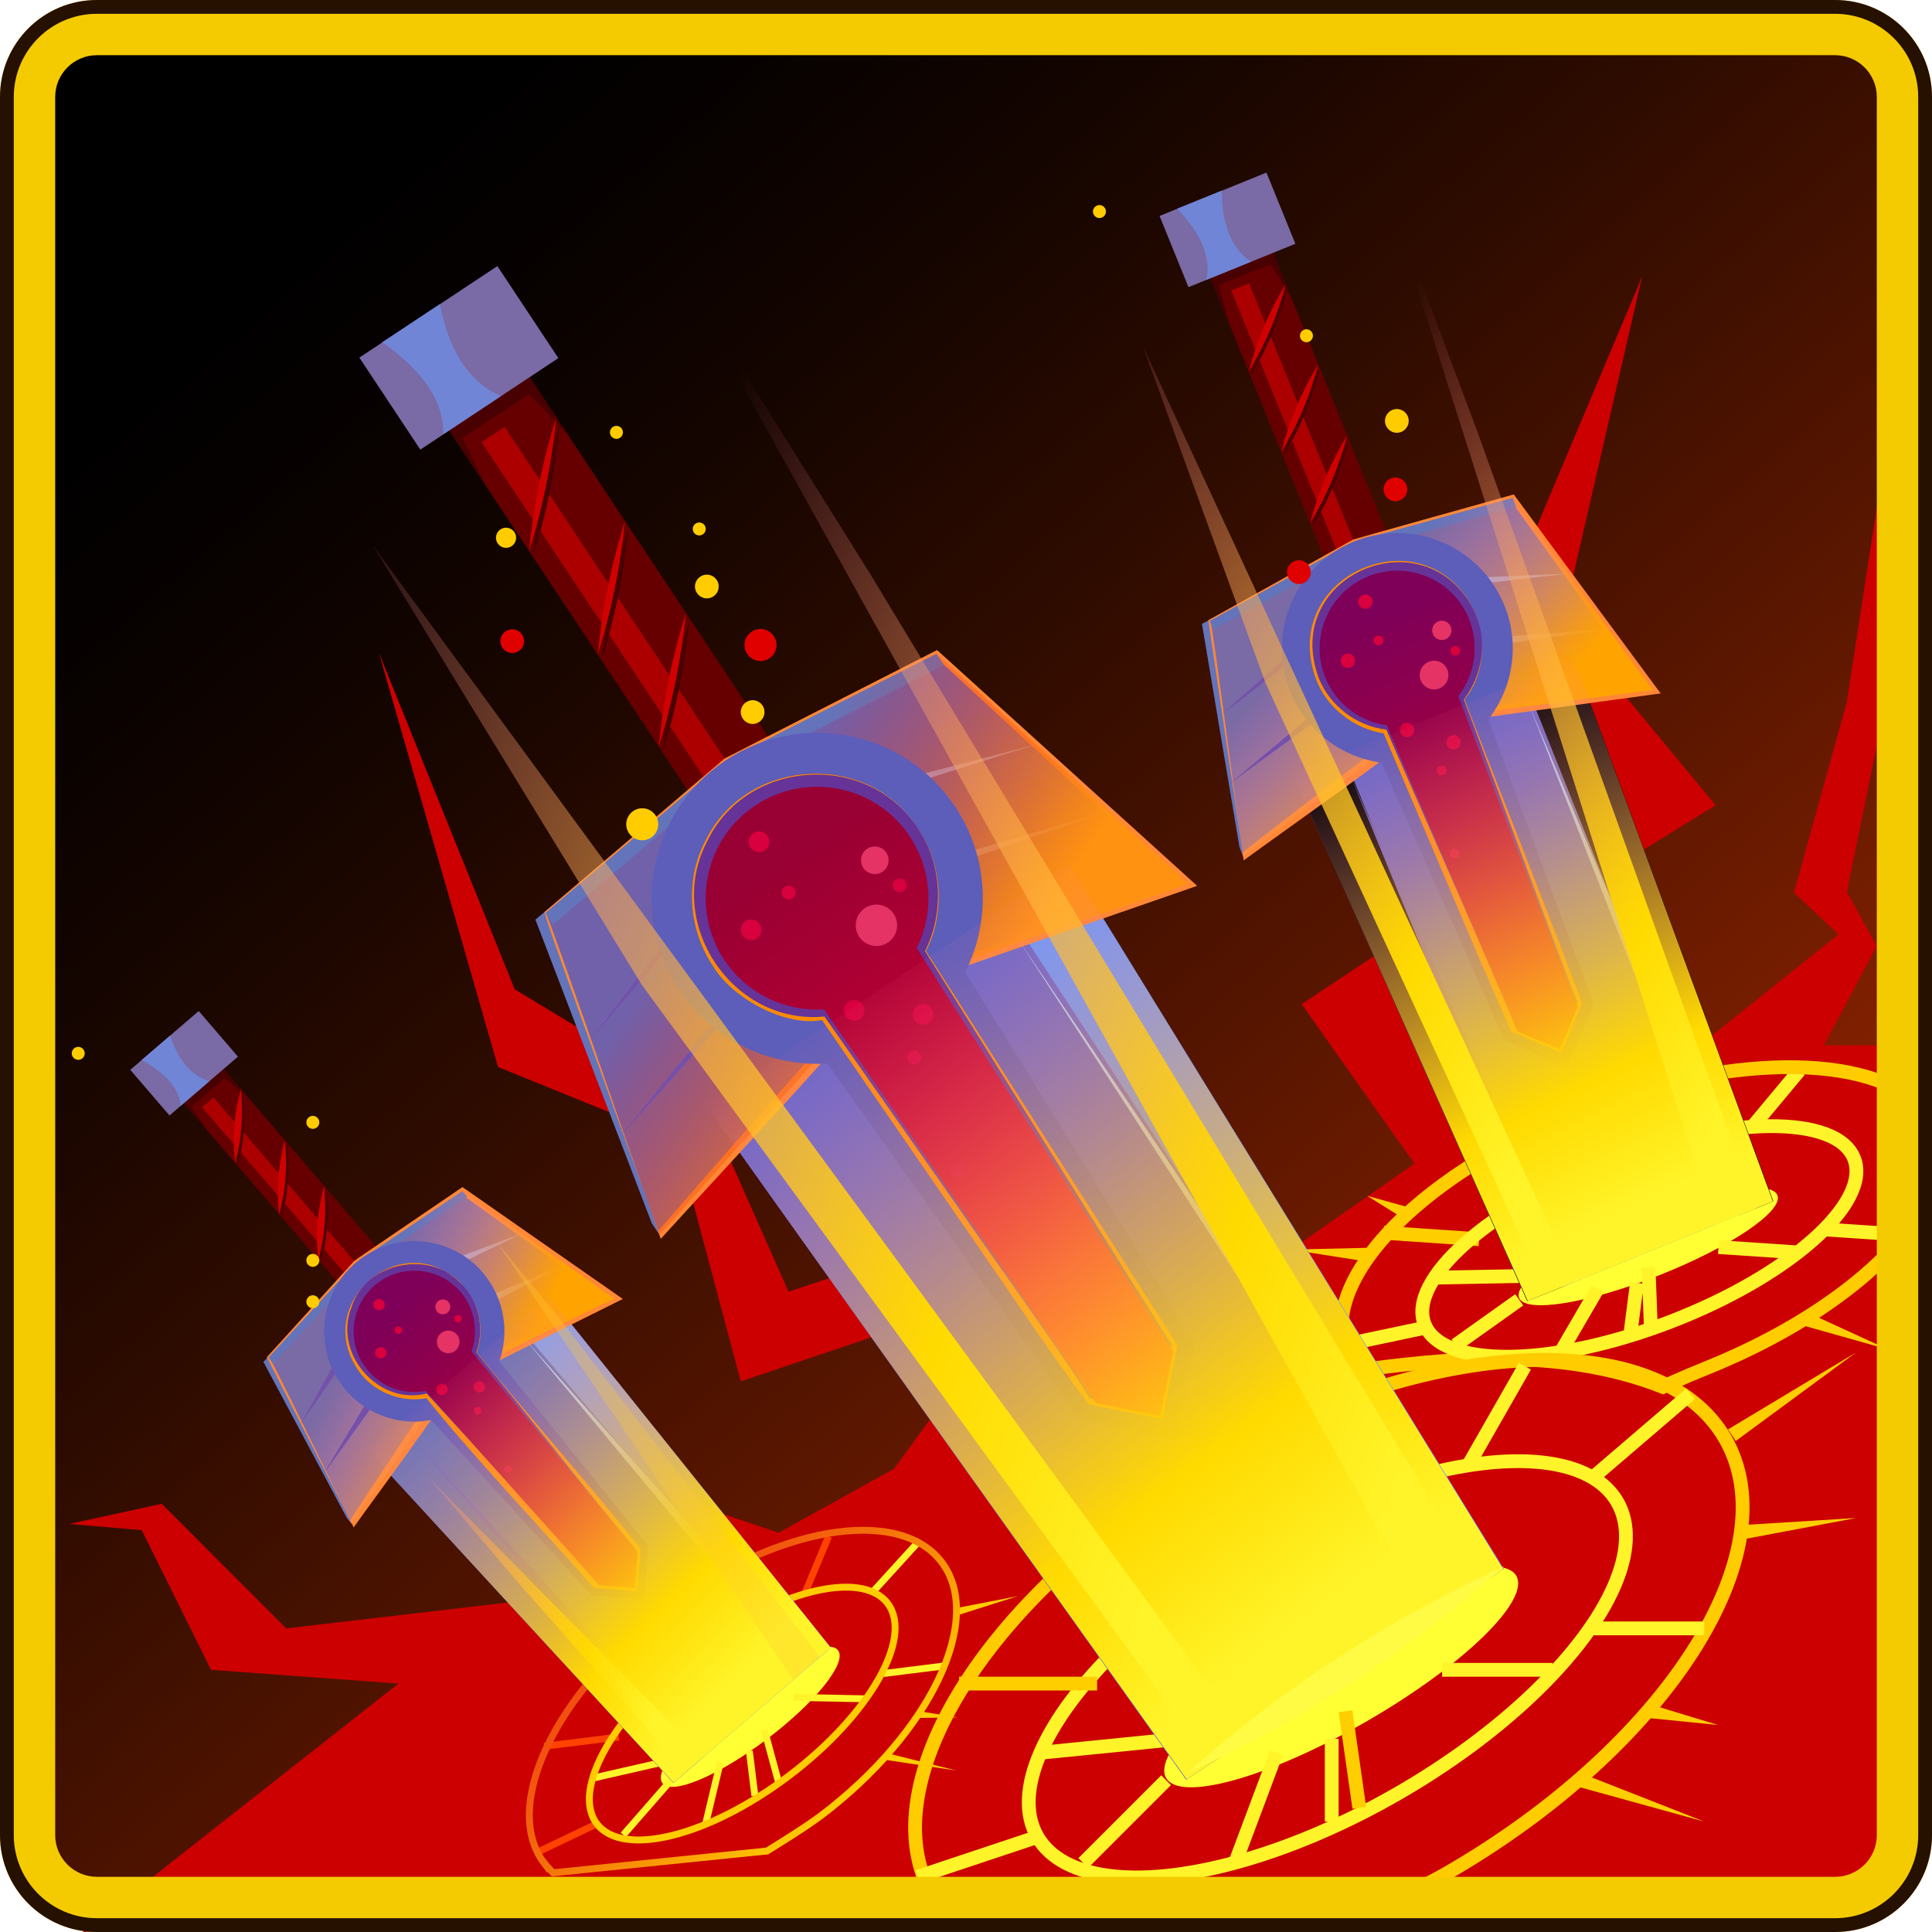
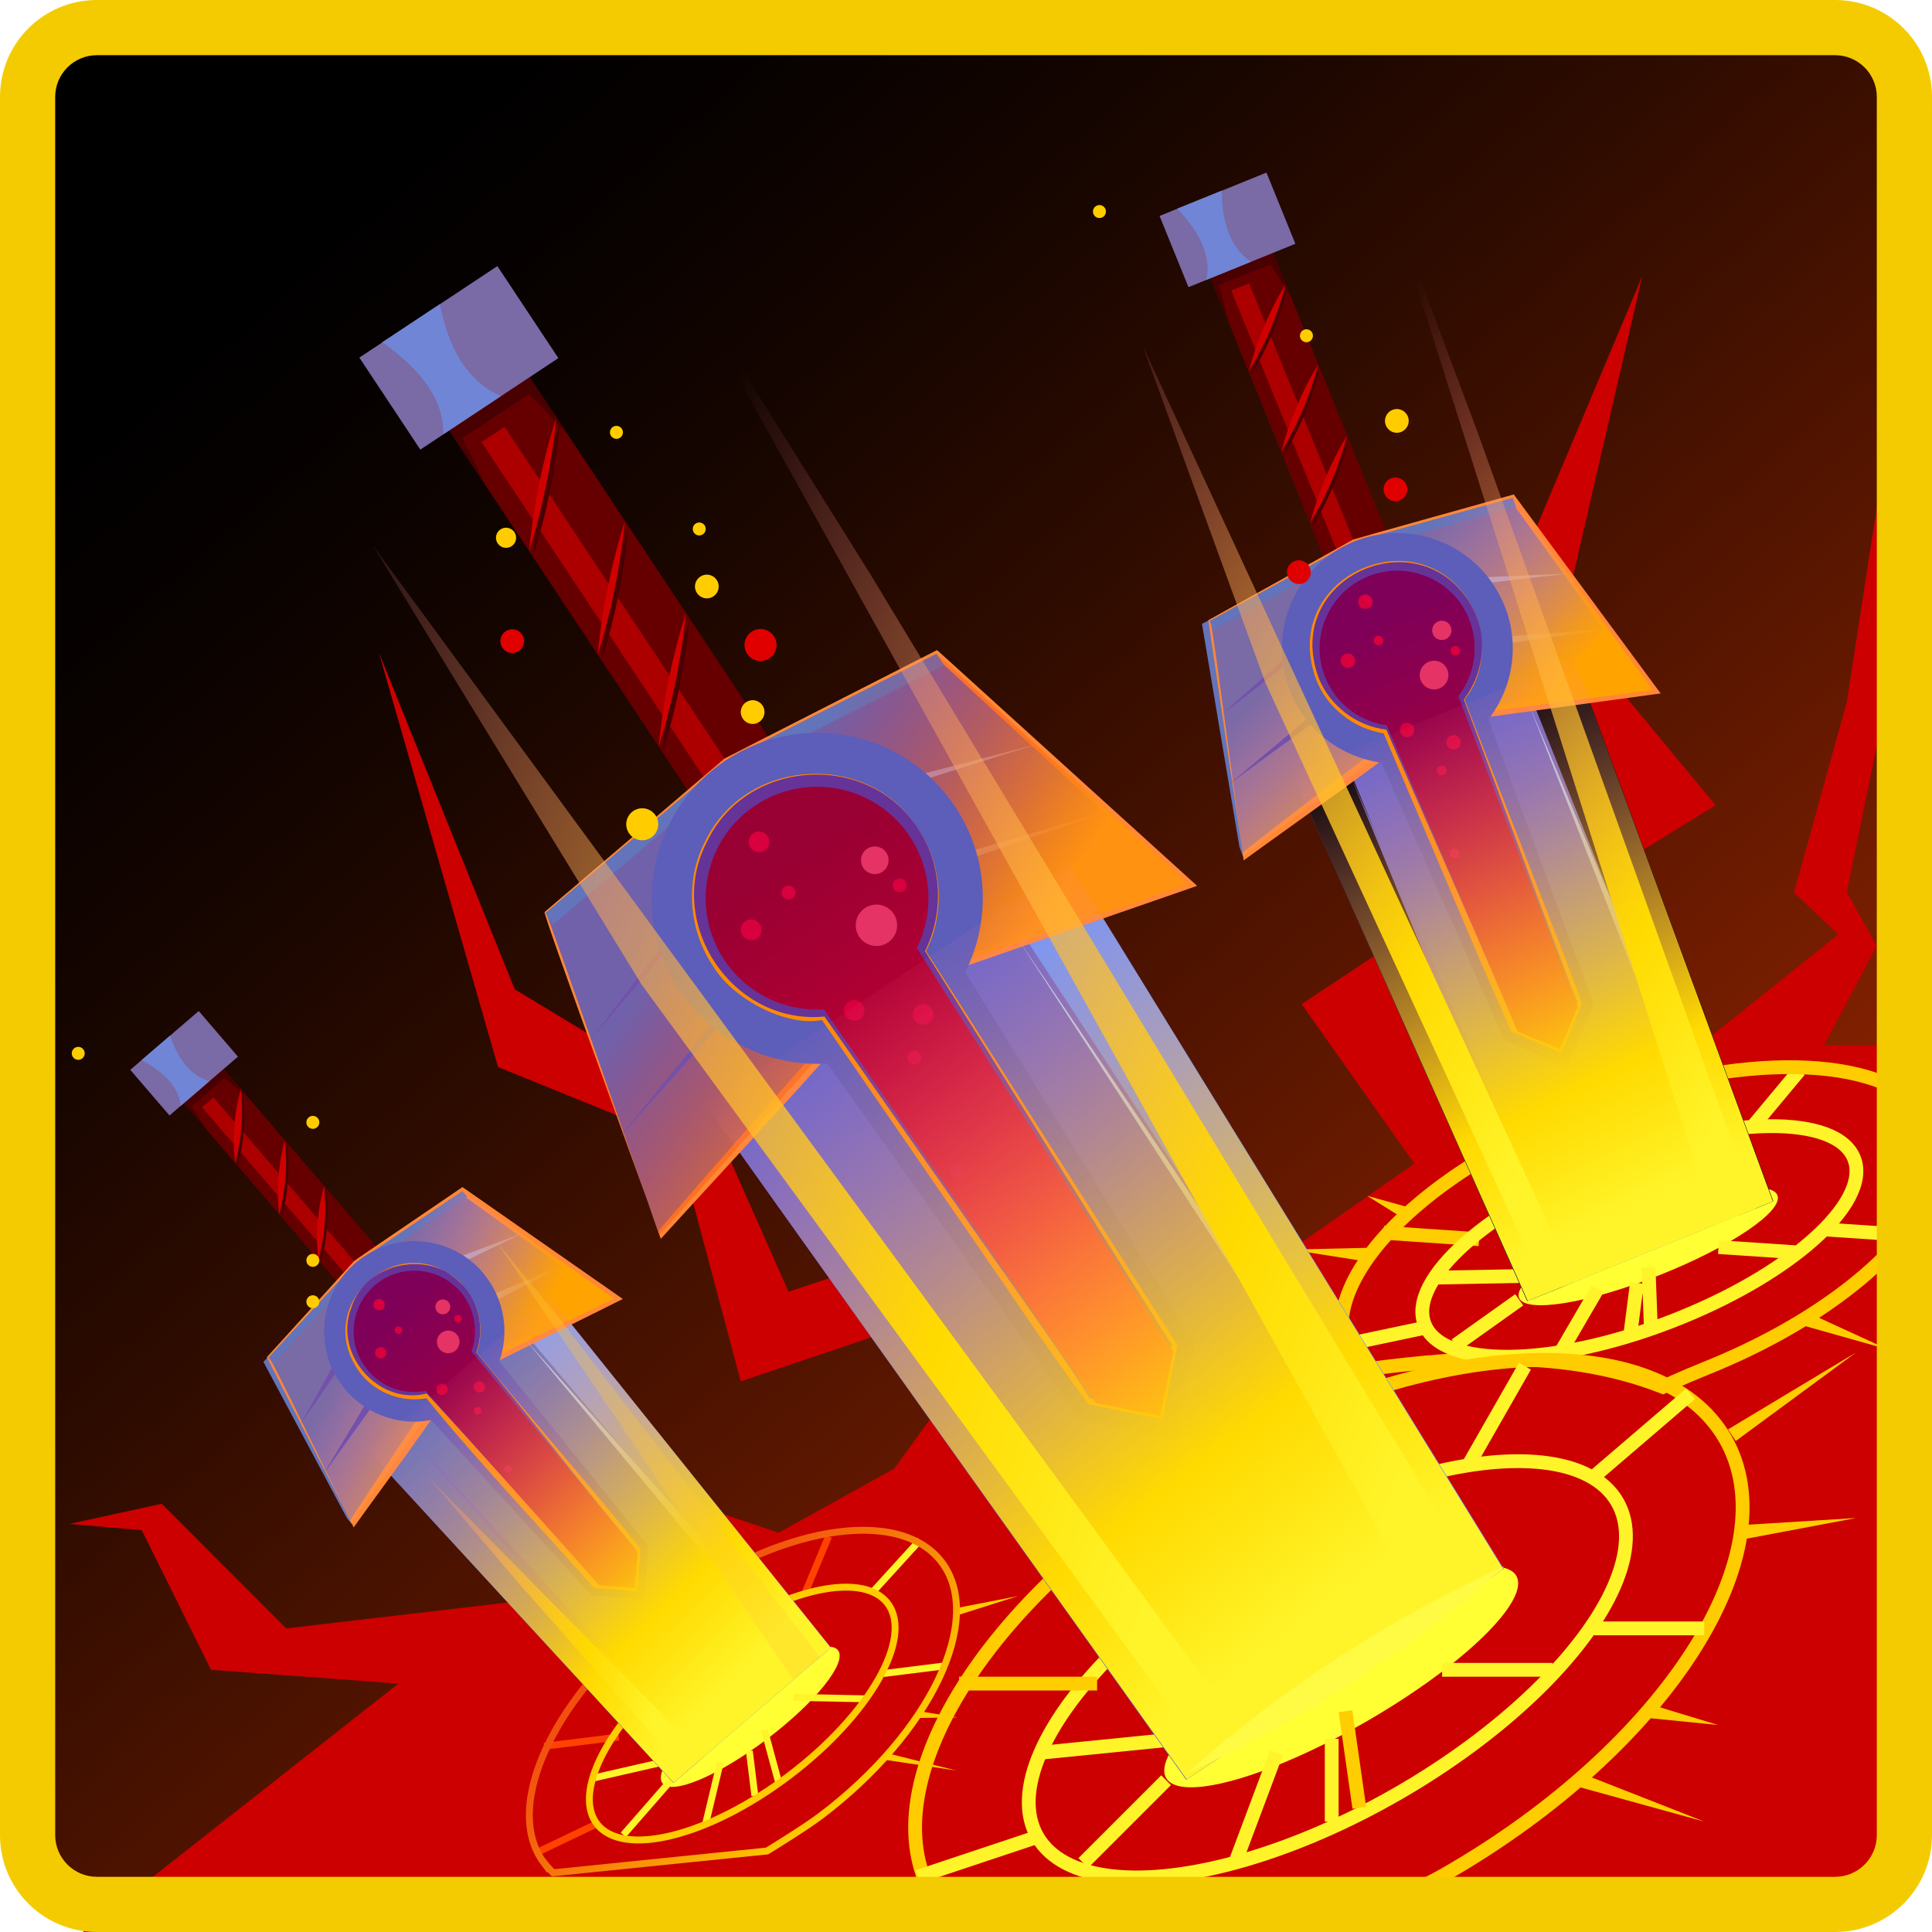
<svg xmlns="http://www.w3.org/2000/svg" xmlns:xlink="http://www.w3.org/1999/xlink" width="140" height="140">
  <defs>
    <linearGradient id="i" x1="22.34" y1="15.76" x2="111.57" y2="117.31" gradientUnits="userSpaceOnUse">
      <stop offset="0" />
      <stop offset=".09" stop-color="#090200" />
      <stop offset=".24" stop-color="#220800" />
      <stop offset=".43" stop-color="#4c1300" />
      <stop offset=".65" stop-color="#862100" />
      <stop offset=".89" stop-color="#c30" />
    </linearGradient>
    <linearGradient id="j" x1="46.87" y1="117.13" x2="60.81" y2="131.06" gradientUnits="userSpaceOnUse">
      <stop offset="0" stop-color="#f14d10" />
      <stop offset=".14" stop-color="#f2560e" />
      <stop offset=".37" stop-color="#f46f0b" />
      <stop offset=".67" stop-color="#f99906" />
      <stop offset=".99" stop-color="#ffce00" />
    </linearGradient>
    <linearGradient id="k" x1="106.58" y1="-66.97" x2="112.25" y2="-44.21" gradientTransform="rotate(-40.67 304.975 114.345)" gradientUnits="userSpaceOnUse">
      <stop offset="0" stop-color="#6374ba" />
      <stop offset=".1" stop-color="#6478be" />
      <stop offset=".66" stop-color="#6b8ed7" />
      <stop offset="1" stop-color="#6e97e0" />
    </linearGradient>
    <linearGradient id="l" x1="100.67" y1="-59.7" x2="104.99" y2="-53.08" gradientTransform="rotate(-40.67 304.975 114.345)" gradientUnits="userSpaceOnUse">
      <stop offset="0" stop-color="#6374ba" />
      <stop offset="1" stop-color="#5250ad" />
    </linearGradient>
    <linearGradient id="m" x1="42.54" y1="73.68" x2="33.01" y2="67.26" gradientTransform="rotate(-7.13 264.194 139.404)" gradientUnits="userSpaceOnUse">
      <stop offset="0" stop-color="#ffa300" />
      <stop offset=".13" stop-color="#ff9e11" stop-opacity=".9" />
      <stop offset=".4" stop-color="#ff943d" stop-opacity=".64" />
      <stop offset=".79" stop-color="#ff8484" stop-opacity=".23" />
      <stop offset="1" stop-color="#ff7bac" stop-opacity="0" />
    </linearGradient>
    <linearGradient id="n" x1="108.15" y1="-57.92" x2="108.07" y2="-80.37" gradientTransform="rotate(-40.67 304.975 114.345)" gradientUnits="userSpaceOnUse">
      <stop offset="0" stop-color="#e20011" />
      <stop offset=".39" stop-color="#b50030" />
      <stop offset=".79" stop-color="#8e004d" />
      <stop offset="1" stop-color="#7f0058" />
    </linearGradient>
    <linearGradient id="o" x1="113.26" y1="-44.18" x2="111.09" y2="-75.14" gradientTransform="rotate(-40.67 307.695 121.706) scale(1.02 1)" gradientUnits="userSpaceOnUse">
      <stop offset="0" stop-color="#fff429" />
      <stop offset=".15" stop-color="#ffe30f" />
      <stop offset=".24" stop-color="#ffda00" />
      <stop offset=".33" stop-color="#ffd011" stop-opacity=".9" />
      <stop offset=".54" stop-color="#ffb73d" stop-opacity=".64" />
      <stop offset=".84" stop-color="#ff9084" stop-opacity=".23" />
      <stop offset="1" stop-color="#ff7bac" stop-opacity="0" />
    </linearGradient>
    <linearGradient id="p" x1="-1321.06" y1="-21.04" x2="-1322.75" y2="-45.15" gradientTransform="rotate(-43.13 137.355 -207.235) scale(.12 1.16)" xlink:href="#o" />
    <linearGradient id="q" x1="136.75" y1="-9.94" x2="143.99" y2="19.16" gradientTransform="rotate(-22.08 303.294 107.059)" gradientUnits="userSpaceOnUse">
      <stop offset="0" stop-color="#66c" />
      <stop offset=".27" stop-color="#67c" />
      <stop offset=".72" stop-color="#6690cc" />
      <stop offset="1" stop-color="#69c" />
    </linearGradient>
    <linearGradient id="r" x1="129.18" y1="-.65" x2="134.71" y2="7.82" gradientTransform="rotate(-22.08 303.294 107.059)" xlink:href="#l" />
    <linearGradient id="s" x1="349.49" y1="-.65" x2="355.02" y2="7.82" gradientTransform="scale(-1 1) rotate(22.08 -53.812 -1171.09)" gradientUnits="userSpaceOnUse">
      <stop offset="0" stop-color="#6374ba" />
      <stop offset="1" stop-color="#81a3ef" />
    </linearGradient>
    <linearGradient id="t" x1="99.28" y1="103.32" x2="87.1" y2="95.12" gradientTransform="rotate(11.46 339.689 115.399)" xlink:href="#m" />
    <linearGradient id="u" x1="138.74" y1="1.63" x2="138.65" y2="-27.07" gradientTransform="rotate(-22.08 303.294 107.059)" xlink:href="#n" />
    <linearGradient id="v" x1="143.78" y1="19.2" x2="141.01" y2="-20.38" gradientTransform="rotate(-22.08 306.017 121.051) scale(1.02 1)" xlink:href="#o" />
    <linearGradient id="w" x1="-653.94" y1="73.14" x2="-656.6" y2="35.12" gradientTransform="rotate(-22.08 -96.979 -505.938) scale(.17 1.65)" xlink:href="#o" />
    <linearGradient id="x" x1="-1095.82" y1="31.46" x2="-1100.2" y2="-31.04" gradientTransform="matrix(.109 -.05 .482 1.055 212.34 .48)" xlink:href="#o" />
    <linearGradient id="y" x1="69.07" y1="76.01" x2="51.58" y2="64.22" gradientUnits="userSpaceOnUse">
      <stop offset="0" stop-color="#ff9210" />
      <stop offset=".13" stop-color="#fd8611" stop-opacity=".9" />
      <stop offset=".4" stop-color="#fb6714" stop-opacity=".64" />
      <stop offset=".79" stop-color="#f63719" stop-opacity=".23" />
      <stop offset="1" stop-color="#f41c1c" stop-opacity="0" />
    </linearGradient>
    <linearGradient id="a`" x1="128.04" y1="-30.83" x2="127.9" y2="-72.04" gradientTransform="rotate(-33.54 315.102 112.312)" gradientUnits="userSpaceOnUse">
      <stop offset="0" stop-color="#f03" />
      <stop offset=".4" stop-color="#d00033" />
      <stop offset=".8" stop-color="#a80033" />
      <stop offset="1" stop-color="#903" />
    </linearGradient>
    <linearGradient id="aa" x1="134.31" y1="-5.61" x2="130.33" y2="-62.44" gradientTransform="rotate(-33.54 317.822 121.366) scale(1.02 1)" xlink:href="#o" />
    <linearGradient id="ab" x1="-693.88" y1="57.1" x2="-697.71" y2="2.51" gradientTransform="rotate(-33.54 10.168 -265.995) scale(.17 1.65)" xlink:href="#o" />
    <linearGradient id="ac" x1="-1202.27" y1="8.51" x2="-1208.55" y2="-81.21" gradientTransform="matrix(.097 -.071 .682 .938 192.05 28.08)" xlink:href="#o" />
    <style>.ai,.aj,.ak,.al,.am{fill:none;stroke-miterlimit:10}.aj,.ak{stroke-width:.5px}.ai{stroke:#fc0}.ba{fill:#6374ba}.bb{fill:#5d5dba}.bd{fill:#94aeff}.be{fill:#490000}.bh{fill:#e53366}.bl{fill:#a9daff}.bp{fill:#66c}.bq{fill:#7a6aa5}.br{fill:#7085d6}.bs{opacity:.65}.bs,.bt{fill:#d10000}.bu{fill:#d8003e}.bv{fill:#ff3}.bx{fill:#ffce00}.aj,.am{stroke:#fff429}.ca{fill:#ff8b00}.ak{stroke:#ff4200}.cc{fill:#639}.cd{fill:#7450ad}.ce{fill:#600}.cf{fill:#fc0}.al{stroke:#ffce00}.ci{fill:#e00000}.cj{fill:#ff8736}</style>
  </defs>
  <g style="isolation:isolate">
    <g id="h">
      <rect width="140" height="140" rx="8.27" ry="8.27" />
      <rect width="140" height="140" rx="8.27" ry="8.27" style="fill:url(#i);opacity:.63" />
      <path d="M6 140h125.73l8.27-8V75.75h-7.83l3.83-7.2-2.17-3.9 3.32-16.25-.96-12.89-2.36 15.35L130 64.68l3.22 3.03-14.83 11.85-9.12 2.04-1.48-13.05 16.53-10.2-11.07-13.37L119 20.02l-12.91 30.66 10.54 7.3-22.31 14.78 8.17 11.56L82.8 98.06l-1.3-12.54-24.36 8.08-6-13.54-13.84-8.37-9.84-24.38 8.63 30.01L49 82.56l4.68 17.54 20.82-7.03-9.71 13.36-8.37 4.64-6.2-2.1-11.42 6.92L20.74 118l-9.02-9.03-6.7 1.46 5.25.45L15.29 121l13.58 1L6 140z" style="fill:#c00" />
      <ellipse class="bv" cx="54.36" cy="124.41" rx="7.98" ry="2.02" transform="rotate(-37.13 54.356 124.398)" />
      <path class="aj" d="m57.5 123 5.11.1" />
      <path class="ak" d="m58.35 115.39 1.69-4.05" />
      <path class="aj" d="m64.03 121.27 4.32-.54M49.5 128l-4.33 4.96m-2.16-4.12 5.34-1.22" />
      <path class="ak" d="m39.43 126.54 5.41-.67m-6.09 8.44 4.67-2.23" />
      <path class="aj" d="m66.66 111.61-3.38 3.71m-8.58 14.8-.4-3.24m-3.18 5.34 1.08-4.53m4.2 1.39-1.01-3.72" />
      <path class="bx" d="m69.44 116.5 4.32-.84-4.2 1.33-.12-.49zm-5.16 10.54 5.02 1.26-5.12-.77.1-.49zm2.33-3.04 2.76.45-2.79.04.03-.49z" />
      <ellipse cx="53.78" cy="124.18" rx="13.22" ry="5.64" transform="rotate(-37.13 53.77 124.168)" style="stroke:#fc0;stroke-width:.5px;fill:none;stroke-miterlimit:10" />
      <path d="M39.43 135c.2.26.65.71.65.71l15.5-1.58s2.62-1.59 3.91-2.56c7.95-6.02 11.87-14.25 8.75-18.37-3.12-4.12-12.1-2.59-20.06 3.44-7.95 6.02-11.87 14.25-8.75 18.37Z" style="stroke:url(#j);stroke-width:.5px;fill:none;stroke-miterlimit:10" />
      <path class="ce" transform="rotate(-40.67 20.18 84.999)" d="M18.27 75.61h3.81v18.8h-3.81z" />
      <path class="bs" transform="rotate(-40.67 20.375 86.084)" d="M19.84 77.91h1.09v16.34h-1.09z" />
      <path class="be" d="m17.98 79.53-1.71-1.4-2.4 2.05 1.22 1.83-2.49-2.89 2.9-2.48 2.48 2.89z" />
      <path class="be" d="M17.63 79.12c.2 1.82.07 3.61-.41 5.38-.21-1.82-.07-3.61.41-5.38Zm3.19 3.72c.2 1.82.07 3.61-.41 5.38-.21-1.82-.07-3.61.41-5.38Zm2.84 3.3c.2 1.82.07 3.61-.41 5.38-.21-1.82-.07-3.61.41-5.38Z" />
      <path class="bt" d="M17.45 78.91c.2 1.82.07 3.61-.41 5.38-.21-1.82-.07-3.61.41-5.38Zm3.19 3.72c.2 1.82.07 3.61-.41 5.38-.21-1.82-.07-3.61.41-5.38Zm2.84 3.3c.2 1.82.07 3.61-.41 5.38-.21-1.82-.07-3.61.41-5.38Z" />
      <path class="bq" transform="rotate(-40.67 13.337 77.046)" d="M10.07 74.87h6.54v4.36h-6.54z" />
      <path class="br" d="m15.17 78.35-2.07 1.78c-.12-1.25-1.07-2.36-2.84-3.31l2.07-1.78c.55 1.65 1.41 2.87 2.84 3.31Z" />
      <path class="ba" d="m25.14 110.01.35.42 7.17-10.47L44.5 94.1l-11.05-7.75-7.89 5.34-6.47 7 6.05 11.32z" />
      <path d="m59.96 119.61-11.16 9.58-22.13-24.08L39.48 94.1l20.48 25.51z" style="fill:url(#k)" />
      <path d="m50.45 127.77-1.65 1.42-22.13-24.08 2.32-2 21.46 24.66z" style="fill:url(#l)" />
      <path d="m58.56 120.81 1.65-1.42-20.47-25.51-2.33 2 21.15 24.93z" style="fill:#81a3ef" />
      <path class="bq" d="m25.49 110.43 7.38-10.65L44.5 94.1l-11-7.79-7.73 5.21-6.32 6.86 6.04 12.05z" />
      <path class="cj" d="M25.37 110.17c2.38-3.65 4.72-7.18 7.23-10.72l.09-.04 11.67-5.61-.04.55-10.95-7.86h.26s-7.88 5.22-7.74 5.13l-6.36 6.82c-.09-.51 5.86 11.84 5.85 11.73Zm.26.51-.13-.26-6.13-12.01-.03-.06.04-.05 6.28-6.92c0-.03 7.71-5.25 7.72-5.27l.13-.09.13.09 11.05 7.71.44.31-.48.24-11.6 5.77c-1.68 2.77-5.1 7.29-7.42 10.54Z" />
      <path class="ba" d="m19.81 98.79 6.31-6.86 7.74-5.21-.36-.41-7.73 5.21-6.32 6.86.36.41z" />
      <path class="bp" d="m50.28 127.93-20.45-23.74 21.2 23.07-.75.67z" />
      <path class="bl" d="M58.13 121.18 38.09 97.09l20.8 23.43-.76.66z" />
      <path class="bd" d="m30.2 96.05 11.02-4.52-10.6 5.43-.42-.91zm-2.47-2.9 10.18-3.8-9.79 4.72-.39-.92z" />
      <path d="m25.49 110.43 7.38-10.65L44.5 94.1l-11-7.79-7.73 5.21-6.32 6.86 6.04 12.05z" style="fill:url(#m);mix-blend-mode:hard-light" />
      <path class="cd" d="m30.41 97.14-6.96 9.66 6.13-10.22.83.56zm-2.47-2.91-6.15 8.96 5.3-9.49.85.53z" />
      <path class="bb" d="M34.99 92.22c-2.35-2.74-6.48-3.05-9.22-.7s-3.05 6.48-.7 9.22a6.514 6.514 0 0 0 6.17 2.16l11.63 12.71 3.84.29.29-3.84-10.82-13.41c.75-2.13.37-4.59-1.2-6.43Z" />
      <path class="cc" d="M33.64 93.24c-1.74-2.03-4.81-2.26-6.84-.52-2.03 1.74-2.26 4.81-.52 6.84a4.847 4.847 0 0 0 4.58 1.6l12.29 13.7 2.85.22.22-2.85-11.69-14.22c.55-1.58.28-3.4-.89-4.77Z" />
      <path class="ca" d="M33.64 93.24c-2.26-2.78-7.16-1.87-8.2 1.57-1.25 3.31 1.96 7 5.39 6.19.11-.03.08-.02.15.05 2.08 2.26 4.15 4.52 6.2 6.8 1.84 2.12 4.7 5.01 5.99 6.77l2.85.23-.23.2.24-2.85c-3.5-4.08-7.73-9.66-11.52-14.2.59-1.59.25-3.48-.87-4.77Zm0 0c1.13 1.27 1.48 3.16.91 4.77 3.84 4.69 8.07 9.46 11.87 14.23l-.2 2.85v.22l-.23-.02-2.85-.2c-.1 0-.09 0-.15-.08-3.91-4.42-8.75-9.53-12.09-13.69-1.73.32-3.58-.35-4.69-1.69-4-5.04 3.07-11.16 7.43-6.39Z" />
      <path d="M33.36 93.61c-1.58-1.84-4.36-2.05-6.2-.47s-2.05 4.36-.47 6.2a4.38 4.38 0 0 0 4.15 1.45l12.58 14.08 2.58.2.2-2.58-12.03-14.56c.5-1.43.25-3.09-.81-4.33Z" style="fill:url(#n)" />
      <circle class="bh" cx="32.48" cy="97.24" r=".82" />
      <circle class="bh" cx="32.09" cy="94.7" r=".54" />
      <circle class="bu" cx="27.59" cy="98.03" r=".41" />
      <circle class="bu" cx="27.47" cy="94.54" r=".41" />
      <circle class="bu" cx="36.8" cy="106.46" r=".27" />
      <circle class="bu" cx="34.61" cy="102.23" r=".27" />
      <circle class="bu" cx="33.19" cy="95.56" r=".27" />
      <circle class="bu" cx="28.87" cy="96.39" r=".27" />
      <circle class="bu" cx="34.74" cy="100.5" r=".41" />
      <circle class="bu" cx="32.03" cy="100.68" r=".41" />
      <path d="m60.19 119.4-11.38 9.78-22.14-24.07 13.06-11.23 20.46 25.52z" style="fill:url(#o);mix-blend-mode:hard-light" />
      <path d="m59.41 120.09-1.92 1.64L36 90l4.48 5.46 18.93 24.63z" style="fill:#fc3;opacity:.31;mix-blend-mode:hard-light" />
      <path d="m50.89 127.16-1.26 1.19-12.08-13.66L31 107l19.89 20.16z" style="fill:url(#p);mix-blend-mode:hard-light" />
      <ellipse class="bv" cx="119.44" cy="90.33" rx="10.07" ry="2.23" transform="rotate(-21.66 119.43 90.336)" />
      <path class="am" d="m124.53 90.37 5.53.37m-2.99-9.19 3.31-3.97m1.99 11.52 5.53.37m-27.81 4.72-4.61 3.28m-1.45-4.89 6.99-.13" />
      <path class="al" d="m100.26 89.33 6.92.47" />
      <path class="am" d="m97.11 97.51 6.45-1.36m14.6.38.46-3.57m-5.53 5.03 2.69-4.62m3.84 2.66-.16-4.21" />
      <path class="ai" d="M97.75 98.4c.17.32.6.9.6.9 5.95-.76 14.43-1.84 22.15 1.2 0 0 1.28-.61 3.17-1.37 7.45-3 13.12-7.32 15.56-11.38 0 0 .32-7.12.02-7.45-3.66-4.04-14.38-3.99-25.16.35-11.67 4.7-18.98 12.65-16.33 17.76Z" />
      <ellipse class="am" cx="118.79" cy="89.96" rx="16.68" ry="6.24" transform="rotate(-21.05 118.79 89.947)" />
      <path class="bx" d="m99.05 91.42-5.54-.87 5.61-.13-.07 1zm31.95 3.7 5.82 2.67-6.16-1.74.34-.93zm-28.96-6.61-2.96-1.85 3.36.93-.4.92z" />
      <path class="ce" transform="rotate(-22.08 94.005 29.088)" d="M91.55 17.06h4.88v24.03h-4.88z" />
      <path class="bs" transform="rotate(-22.08 93.817 30.462)" d="M93.1 20.02h1.39v20.9H93.1z" />
      <path class="be" d="m93.56 21.55-1.5-2.4-3.74 1.52.73 2.71-1.84-4.52 4.52-1.83 1.83 4.52z" />
      <path class="be" d="M93.3 20.9c-.58 2.25-1.47 4.37-2.68 6.35.58-2.25 1.48-4.37 2.68-6.35Zm2.36 5.81c-.58 2.25-1.47 4.37-2.68 6.35.58-2.25 1.48-4.37 2.68-6.35Zm2.09 5.16c-.58 2.25-1.47 4.37-2.68 6.35.58-2.25 1.48-4.37 2.68-6.35Z" />
      <path class="bt" d="M93.17 20.58c-.58 2.25-1.47 4.37-2.68 6.35.58-2.25 1.48-4.37 2.68-6.35Zm2.36 5.81c-.58 2.25-1.47 4.37-2.68 6.35.58-2.25 1.48-4.37 2.68-6.35Zm2.09 5.16c-.58 2.25-1.47 4.37-2.68 6.35.58-2.25 1.48-4.37 2.68-6.35Z" />
      <path class="bq" transform="rotate(-22.08 88.954 16.664)" d="M84.77 13.87h8.36v5.57h-8.36z" />
      <path class="br" d="m90.64 18.97-3.23 1.31c.37-1.57-.33-3.29-2.1-5.16l3.23-1.31c0 2.22.54 4.05 2.1 5.16Z" />
      <path class="ba" d="m89.82 61.4.26.65 12.95-9.77L119.77 50l-10.24-13.88-11.74 3.25-10.69 5.84 2.72 16.19z" />
      <path d="m128.1 87.21-17.43 7.07-17-38.2 20.01-8.12 14.42 39.25z" style="fill:url(#q)" />
      <path class="b`" d="m113.25 93.24-2.58 1.04-17-38.2 3.63-1.47 15.95 38.63z" />
      <path class="c`" d="m125.92 88.1 2.58-1.05-14.42-39.25-3.63 1.47 15.47 38.83z" />
      <path class="bq" d="m90.08 62.05 13.27-9.9L119.77 50l-10.16-13.92-11.5 3.16-10.45 5.75 2.42 17.06z" />
      <path class="cj" d="M90.04 61.77c4.38-3.42 8.69-6.74 13.16-10.01.08 0 16.44-2.06 16.53-2.07l-.22.5-10.08-13.97.24.08s-11.64 3.13-11.48 3.08l-10.48 5.69c.08-.51 2.31 16.81 2.33 16.7Zm.08.57-.04-.29L87.57 45v-.06l.05-.03s10.42-5.8 10.43-5.81c.01-.02 11.48-3.22 11.5-3.23l.15-.04.09.13 10.23 13.86.32.43-.53.07-16.4 2.24c-3.44 2.81-9.09 6.73-13.28 9.78Z" />
      <path class="ba" d="m87.93 45.63 10.45-5.74 11.49-3.16-.26-.65-11.5 3.16-10.45 5.75.27.64z" />
      <path class="bp" d="M113.12 93.3 97.87 56.25l16.17 36.66-.92.39z" />
      <path class="bl" d="m125.38 88.32-14.6-37.3 15.52 36.92-.92.38z" />
      <path class="bd" d="m101.66 46.68 15.18-1.13-15.08 2.13-.1-1zm-1.82-4.52 13.87-.6-13.79 1.6-.08-1z" />
      <path d="m90.08 62.05 13.27-9.9L119.77 50l-10.16-13.92-11.5 3.16-10.45 5.75 2.42 17.06z" style="fill:url(#t);mix-blend-mode:hard-light" />
      <path class="cd" d="m101.37 47.84-12.29 8.97 11.68-9.76.61.79zm-1.82-4.53-11.01 8.46 10.37-9.23.64.77z" />
      <path class="bb" d="M109 43.85c-1.74-4.28-6.61-6.34-10.89-4.6s-6.34 6.61-4.6 10.89c1.16 2.87 3.74 4.73 6.6 5.13l8.92 20.14 4.54 1.92 1.92-4.54-7.64-20.66a8.368 8.368 0 0 0 1.16-8.28Z" />
      <path class="cc" d="M106.95 44.54c-1.29-3.17-4.9-4.7-8.07-3.41s-4.7 4.9-3.41 8.07a6.159 6.159 0 0 0 4.89 3.8l9.32 21.61 3.36 1.42 1.42-3.36-8.37-21.99a6.187 6.187 0 0 0 .86-6.14Z" />
      <path class="ca" d="M106.95 44.54c-3.32-7.4-14.22-3-11.38 4.62.81 2.01 2.76 3.47 4.89 3.71.01.08 4.73 10.77 4.76 10.86 1.19 2.68 3.53 8.1 4.66 10.8l-.11-.11 3.36 1.44-.25.1 1.44-3.36c.11.66-8.27-22.07-8.25-21.91 1.31-1.7 1.75-4.12.89-6.15Zm0 0c.86 1.95.48 4.6-.82 6.13 0 .15 8.61 21.95 8.5 22.07l-1.4 3.37-.07.18-.18-.08-3.37-1.4-.08-.03-.04-.08-2.36-5.39c-1.46-3.43-5.39-12.69-6.9-16.25l.12.09c-2.2-.3-4.18-1.84-4.98-3.91-2.83-7.75 8.25-12.28 11.59-4.7Z" />
      <path d="M106.47 44.87c-1.17-2.88-4.45-4.27-7.33-3.1s-4.27 4.45-3.1 7.33a5.618 5.618 0 0 0 4.44 3.45l9.5 22.19 3.05 1.29 1.29-3.05-8.65-22.54a5.63 5.63 0 0 0 .78-5.57Z" style="fill:url(#u)" />
      <circle class="bh" cx="103.92" cy="48.92" r="1.04" />
      <circle class="bh" cx="104.48" cy="45.68" r=".7" />
      <circle class="bu" cx="97.67" cy="47.88" r=".52" />
      <circle class="bu" cx="98.94" cy="43.6" r=".52" />
      <circle class="bu" cx="105.4" cy="61.84" r=".35" />
      <circle class="bu" cx="104.47" cy="55.83" r=".35" />
      <circle class="bu" cx="105.46" cy="47.16" r=".35" />
      <circle class="bu" cx="99.89" cy="46.41" r=".35" />
      <circle class="bu" cx="105.33" cy="53.79" r=".52" />
      <circle class="bu" cx="101.96" cy="52.9" r=".52" />
      <path d="m128.47 87.06-17.77 7.21-17.03-38.19 20.4-8.28 14.4 39.26z" style="fill:url(#v);mix-blend-mode:hard-light" />
      <path d="m127.24 87.57-2.99 1.21-24.07-75.84 6.92 18.46 20.14 56.17z" style="fill:url(#w);mix-blend-mode:hard-light" />
      <path d="m114.04 92.68-2.01.92-20.34-44.14-8.89-24.41 31.24 67.63z" style="fill:url(#x);mix-blend-mode:hard-light" />
      <ellipse class="bv" cx="97.19" cy="121.52" rx="14.65" ry="3.71" transform="rotate(-30 97.18 121.52)" />
      <ellipse class="am" cx="96.18" cy="120.96" rx="24.26" ry="10.35" transform="rotate(-30 96.19 120.954)" />
      <path class="ai" d="M67.58 137.41c.3.51 1.03 1.44 1.03 1.44l28.58.65s5.14-2.3 7.7-3.78c15.86-9.16 24.87-23.24 20.12-31.47s-21.45-7.47-37.31 1.69c-15.86 9.16-24.87 23.24-20.12 31.47Z" />
      <path class="am" d="M104.5 121h8m-6-15 4-7m5 19h8m-39 11-6 6m-3-8 10-1" />
      <path class="al" d="M69.5 122h10" />
      <path class="am" d="m66.5 136 9-3m47-32-7 6m-19 25v-6m-7 9 3-8" />
      <path class="al" d="m98.5 131-1-7" />
      <path class="bx" d="m126.44 110.5 8.06-.5-7.94 1.5-.12-1zm-11.78 18.03 8.84 3.47-9.16-2.53.32-.94zm4.94-5.02 4.9 1.49-5.1-.51.2-.98z" />
      <path class="ce" transform="rotate(-33.54 43.894 41.968)" d="M40.39 24.72h7v34.5h-7z" />
      <path class="bs" transform="rotate(-33.54 44.03 43.982)" d="M43.02 28.98h2v30h-2z" />
      <path class="be" d="m41.14 31.49-2.8-2.94-4.83 3.2 1.8 3.61-3.87-5.83 5.83-3.87 3.87 5.83z" />
      <path class="be" d="M40.59 30.66c-.32 3.3-.97 6.54-1.97 9.7.32-3.3.98-6.54 1.97-9.7Zm4.97 7.5c-.32 3.3-.97 6.54-1.97 9.7.32-3.3.98-6.54 1.97-9.7Zm4.42 6.67c-.32 3.3-.97 6.54-1.97 9.7.32-3.3.98-6.54 1.97-9.7Z" />
      <path class="bt" d="M40.31 30.24c-.32 3.3-.97 6.54-1.97 9.7.32-3.3.98-6.54 1.97-9.7Zm4.97 7.51c-.32 3.3-.97 6.54-1.97 9.7.32-3.3.98-6.54 1.97-9.7Zm4.42 6.66c-.32 3.3-.97 6.54-1.97 9.7.32-3.3.98-6.54 1.97-9.7Z" />
      <path class="bq" transform="rotate(-33.54 33.253 25.93)" d="M27.25 21.93h12v8h-12z" />
      <path class="br" d="m36.29 28.71-4.17 2.76c.07-2.31-1.4-4.53-4.42-6.67l4.17-2.76c.63 3.13 1.92 5.55 4.42 6.67Z" />
-       <path class="ba" d="m47.23 88.64.56.84 15.43-17.44 22.91-7.98-18.38-16.62-15.58 7.94L38.8 66.64l8.43 22z" />
      <path class="bp" d="m108.46 114.04-22.5 14.92-34.82-48.9 25.84-17.13 31.48 51.11z" />
      <path class="bp" d="m89.29 126.75-3.33 2.21-34.82-48.9 4.69-3.11 33.46 49.8z" />
      <path d="m105.65 115.91 3.33-2.21L77.5 62.58l-4.69 3.11 32.84 50.22z" style="fill:#69f" />
      <path d="m47.79 89.48 15.85-17.71 22.49-7.71-18.27-16.69-15.27 7.73-13.07 11.06 8.27 23.32z" style="fill:#7161aa" />
      <path class="cj" d="M47.69 89.21c5.22-6.02 10.39-11.91 15.72-17.79.1 0 22.51-7.64 22.61-7.66l-.11.54-18.2-16.76.25.03s-15.42 7.72-15.27 7.65L39.58 66.23c-.04-.51 8.11 23.09 8.1 22.98Zm.19.55-.1-.28c.03-.1-8.49-23.33-8.32-23.39 0-.01 13.03-11.11 13.04-11.12 0-.02 15.25-7.78 15.26-7.79l.14-.07.12.1 18.33 16.62.4.36-.51.18-22.46 7.79C59.37 77.38 53 84.15 47.89 89.76Z" />
      <path class="ba" d="m40.08 66.99 13.06-11.06 15.28-7.72-.56-.84-15.27 7.73-13.07 11.06.56.83z" />
      <path class="bp" d="M89.3 126.76 57.1 79.1l33.02 47.09-.82.57z" />
      <path class="bl" d="m105.13 116.25-31.36-48.2 32.19 47.65-.83.55z" />
      <path class="bd" d="m59.76 64.76 20.97-6.12-20.67 7.08-.3-.96zm-3.85-5.83 19.29-5.02-19.02 5.98-.27-.96z" />
      <path d="m47.79 89.48 15.85-17.71 22.49-7.71-18.27-16.69-15.27 7.73-13.07 11.06 8.27 23.32z" style="mix-blend-mode:hard-light;fill:url(#y)" />
      <path class="cd" d="M59.46 66.12 44.89 82.4 58.7 65.47l.76.65zm-3.86-5.85L42.69 75.46l12.13-15.81.78.62z" />
      <path class="bb" d="M69.22 58.47c-3.66-5.52-11.11-7.03-16.63-3.37s-7.03 11.11-3.37 16.63c2.46 3.7 6.61 5.59 10.75 5.34l18.29 25.8 6.93 1.4 1.4-6.93-16.64-26.89c1.85-3.71 1.73-8.28-.73-11.98Z" />
      <path class="cc" d="M66.53 60.03c-2.72-4.1-8.24-5.21-12.33-2.5s-5.21 8.24-2.5 12.33c1.82 2.75 4.9 4.15 7.97 3.96l19.27 27.75 5.14 1.04 1.04-5.14-18.05-28.56c1.37-2.75 1.28-6.14-.54-8.88Z" />
      <path class="ca" d="M66.53 60.03c-3.62-5.61-12.46-5.07-15.31.99-3.05 5.89 1.84 13.22 8.44 12.65.1-.01.08-.01.13.06l9.69 13.83c2.22 3.25 7.79 10.95 9.5 13.79l5.13 1.06-.23.15 1.06-5.13c.25.64-17.97-28.66-17.91-28.5 1.38-2.78 1.26-6.29-.51-8.9Zm0 0c1.76 2.59 1.98 6.1.57 8.9-.06-.2 18.17 28.51 18.17 28.45l.04.06v.07l-1.03 5.14-.04.19-.19-.04-5.14-1.02c-2.58-3.35-7.31-10.47-9.77-13.96l-9.58-13.91c-2.43.52-6.43-1.41-7.94-3.98-1.74-2.63-1.98-6.18-.52-8.97 2.92-6.08 11.83-6.62 15.44-.92Z" />
      <path d="M65.94 60.63c-2.46-3.72-7.47-4.73-11.19-2.27s-4.73 7.47-2.27 11.19a8.068 8.068 0 0 0 7.23 3.59l19.7 28.52 4.66.95.95-4.66L66.43 68.7c1.24-2.5 1.16-5.57-.49-8.06Z" style="fill:url(#a`)" />
      <circle class="bh" cx="63.51" cy="67.05" r="1.5" />
      <circle class="bh" cx="63.39" cy="62.34" r="1" />
      <circle class="bu" cx="54.43" cy="67.38" r=".75" />
      <circle class="bu" cx="55" cy="61" r=".75" />
      <circle class="bu" cx="69.29" cy="84.82" r=".5" />
      <circle class="bu" cx="66.26" cy="76.63" r=".5" />
      <circle class="bu" cx="65.19" cy="64.15" r=".5" />
      <circle class="bu" cx="57.14" cy="64.68" r=".5" />
      <circle class="bu" cx="66.89" cy="73.51" r=".75" />
      <circle class="bu" cx="61.9" cy="73.22" r=".75" />
      <path d="m108.94 113.73-22.95 15.21-34.85-48.88 26.35-17.47 31.45 51.14z" style="fill:url(#aa);mix-blend-mode:hard-light" />
      <path d="m107.35 114.79-3.86 2.56L48 17.5l15 24 44.35 73.29z" style="fill:url(#ab);mix-blend-mode:hard-light" />
      <path d="m90.24 125.74-2.57 1.87-41.2-56.3L27 39.5l63.24 86.24z" style="fill:url(#ac);mix-blend-mode:hard-light" />
      <path class="bx" d="M125.22 103.58 134.5 98l-8.72 6.42-.56-.84z" />
      <path d="M109 113.5a91.864 91.864 0 0 1-23 15 92.045 92.045 0 0 1 23-15Z" style="fill:#fffa43" />
      <circle class="ci" cx="55.11" cy="46.74" r="1.16" />
      <circle class="ci" cx="37.12" cy="46.46" r=".86" />
      <circle class="ci" cx="94.12" cy="41.46" r=".86" />
      <circle class="ci" cx="101.12" cy="35.46" r=".86" />
      <circle class="cf" cx="46.54" cy="59.73" r="1.16" />
      <circle class="cf" cx="54.54" cy="51.6" r=".86" />
      <circle class="cf" cx="51.22" cy="42.5" r=".86" />
      <circle class="cf" cx="36.67" cy="38.97" r=".73" />
      <circle class="cf" cx="101.22" cy="30.5" r=".86" />
      <circle class="cf" cx="94.67" cy="24.33" r=".47" />
      <circle class="cf" cx="79.67" cy="15.33" r=".47" />
      <circle class="cf" cx="22.67" cy="94.33" r=".47" />
      <circle class="cf" cx="22.67" cy="91.33" r=".47" />
      <circle class="cf" cx="22.67" cy="81.33" r=".47" />
      <circle class="cf" cx="5.67" cy="76.33" r=".47" />
      <circle class="cf" cx="50.67" cy="38.33" r=".47" />
      <circle class="cf" cx="44.67" cy="31.33" r=".47" />
      <path d="M132.98 4c1.67 0 3.02 1.36 3.02 3.02v125.96c0 1.67-1.36 3.02-3.02 3.02H7.02C5.35 136 4 134.64 4 132.98V7.02C4 5.35 5.36 4 7.02 4h125.96m0-4H7.02C3.14 0 0 3.14 0 7.02v125.96c0 3.88 3.14 7.02 7.02 7.02h125.96c3.88 0 7.02-3.14 7.02-7.02V7.02c0-3.88-3.14-7.02-7.02-7.02Z" style="fill:#f4cb00" />
-       <path d="M132.98 1C136.3 1 139 3.7 139 7.02v125.96c0 3.32-2.7 6.02-6.02 6.02H7.02C3.7 139 1 136.3 1 132.98V7.02C1 3.7 3.7 1 7.02 1h125.96m0-1H7.02C3.14 0 0 3.14 0 7.02v125.96c0 3.88 3.14 7.02 7.02 7.02h125.96c3.88 0 7.02-3.14 7.02-7.02V7.02c0-3.88-3.14-7.02-7.02-7.02Z" style="fill:#261000" />
    </g>
  </g>
</svg>